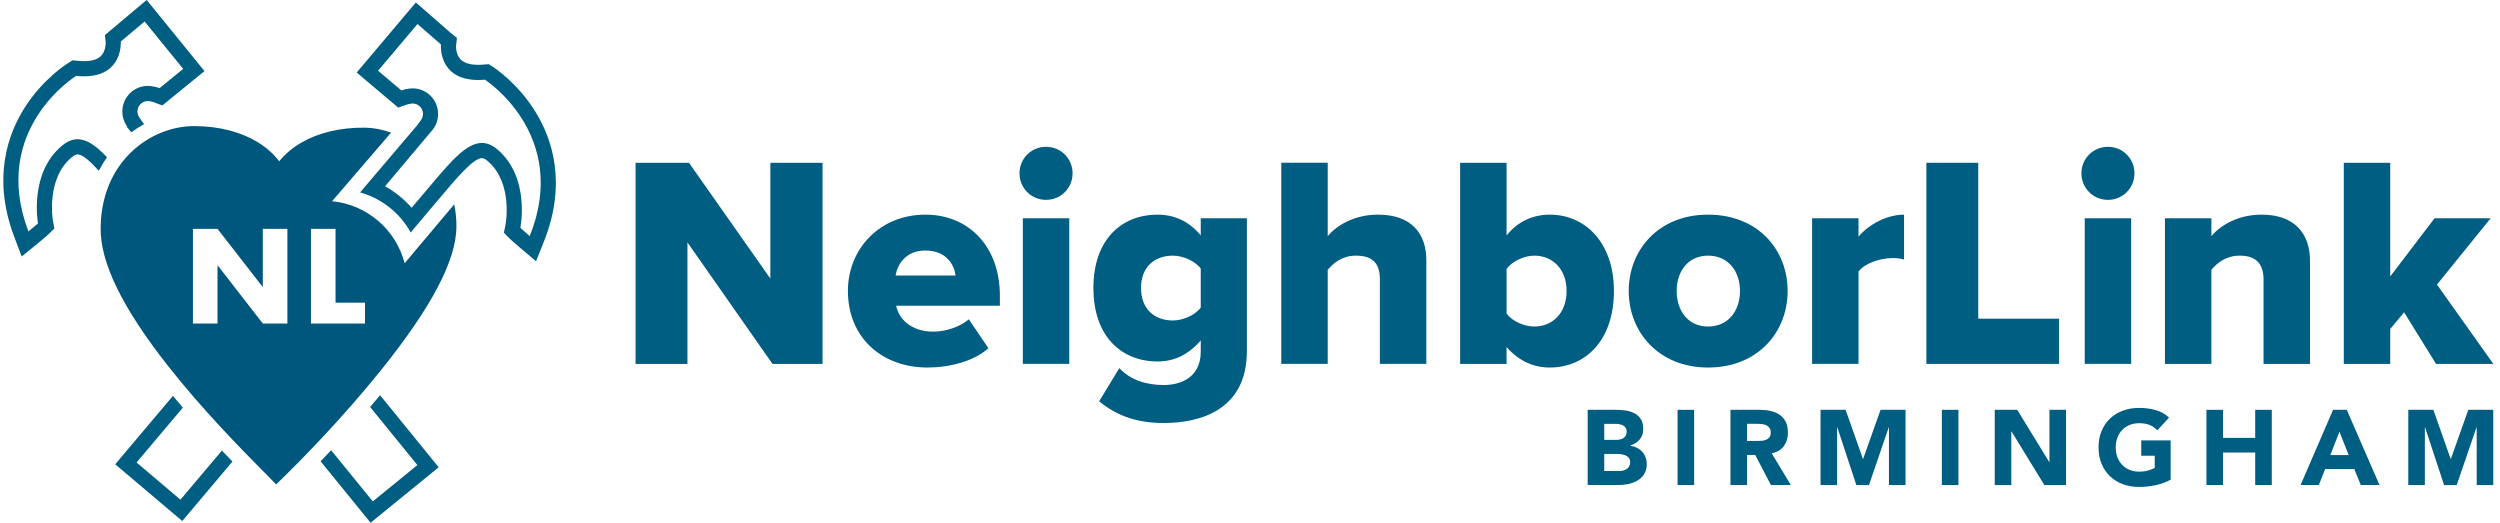
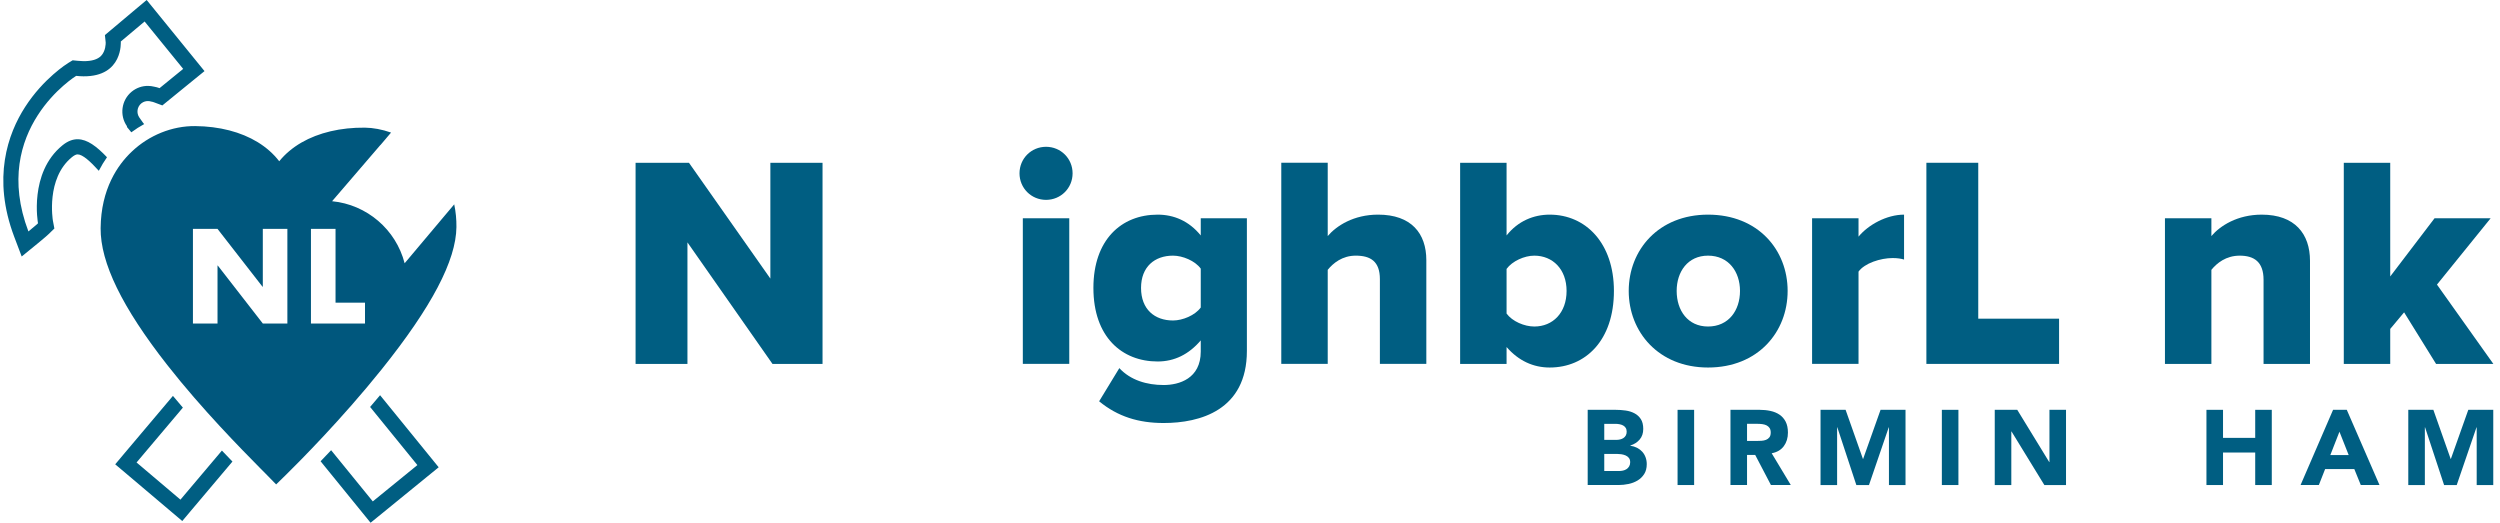
<svg xmlns="http://www.w3.org/2000/svg" xmlns:ns1="http://www.serif.com/" width="100%" height="100%" viewBox="0 0 1505 315" version="1.1" xml:space="preserve" style="fill-rule:evenodd;clip-rule:evenodd;stroke-linejoin:round;stroke-miterlimit:2;">
  <g transform="matrix(4.539,0,0,4.539,299.323,-99.648)">
    <g transform="matrix(1,0,0,1,25.23,59.659)">
      <path d="M0,-5.558L0,10.559L-6.879,10.559L-6.879,-16.117L0.2,-16.117L10.998,-0.759L10.998,-16.117L17.917,-16.117L17.917,10.559L11.278,10.559L0,-5.558Z" style="fill:rgb(0,94,130);fill-rule:nonzero;" />
    </g>
    <g transform="matrix(1,0,0,1,52.83,62.618)">
-       <path d="M0,-4.118L7.959,-4.118C7.799,-5.478 6.8,-7.437 3.96,-7.437C1.28,-7.437 0.24,-5.518 0,-4.118M3.96,-12.197C9.679,-12.197 13.838,-7.998 13.838,-1.438L13.838,-0.119L0.08,-0.119C0.44,1.681 2.12,3.32 5,3.32C6.72,3.32 8.639,2.641 9.719,1.681L12.318,5.52C10.398,7.239 7.199,8.079 4.239,8.079C-1.72,8.079 -6.318,4.2 -6.318,-2.079C-6.318,-7.678 -2.079,-12.197 3.96,-12.197" style="fill:rgb(0,94,130);fill-rule:nonzero;" />
-     </g>
+       </g>
    <g transform="matrix(1,0,0,1,0,-14.36)">
      <path d="M69.711,65.261L75.87,65.261L75.87,84.577L69.711,84.577L69.711,65.261ZM69.271,59.302C69.271,57.342 70.831,55.783 72.791,55.783C74.75,55.783 76.311,57.342 76.311,59.302C76.311,61.261 74.75,62.822 72.791,62.822C70.831,62.822 69.271,61.261 69.271,59.302" style="fill:rgb(0,94,130);fill-rule:nonzero;" />
    </g>
    <g transform="matrix(1,0,0,1,93.309,70.898)">
      <path d="M0,-13.318C-0.76,-14.358 -2.399,-15.038 -3.679,-15.038C-6.119,-15.038 -7.919,-13.558 -7.919,-10.758C-7.919,-7.92 -6.119,-6.439 -3.679,-6.439C-2.399,-6.439 -0.76,-7.119 0,-8.159L0,-13.318ZM-10.798,-0.121C-9.318,1.479 -7.158,2.12 -4.919,2.12C-2.879,2.12 0,1.28 0,-2.32L0,-3.799C-1.6,-1.921 -3.52,-1.001 -5.719,-1.001C-10.438,-1.001 -14.237,-4.24 -14.237,-10.758C-14.237,-17.118 -10.558,-20.477 -5.719,-20.477C-3.56,-20.477 -1.56,-19.637 0,-17.717L0,-19.997L6.119,-19.997L6.119,-2.4C6.119,5.479 -0.12,7.159 -4.919,7.159C-8.238,7.159 -10.998,6.319 -13.478,4.279L-10.798,-0.121Z" style="fill:rgb(0,94,130);fill-rule:nonzero;" />
    </g>
    <g transform="matrix(1,0,0,1,117.068,54.779)">
      <path d="M0,4.2C0,1.841 -1.24,1.081 -3.199,1.081C-4.999,1.081 -6.199,2.081 -6.919,2.961L-6.919,15.438L-13.078,15.438L-13.078,-11.238L-6.919,-11.238L-6.919,-1.519C-5.759,-2.879 -3.479,-4.359 -0.24,-4.359C4.159,-4.359 6.159,-1.879 6.159,1.68L6.159,15.438L0,15.438L0,4.2Z" style="fill:rgb(0,94,130);fill-rule:nonzero;" />
    </g>
    <g transform="matrix(1,0,0,1,137.549,48.98)">
      <path d="M0,16.279C2.439,16.279 4.279,14.479 4.279,11.559C4.279,8.68 2.439,6.881 0,6.881C-1.32,6.881 -2.92,7.6 -3.68,8.64L-3.68,14.559C-2.92,15.599 -1.32,16.279 0,16.279M-9.839,-5.438L-3.68,-5.438L-3.68,4.201C-2.16,2.281 -0.08,1.441 2.039,1.441C6.839,1.441 10.558,5.241 10.558,11.559C10.558,18.119 6.799,21.717 2.039,21.717C-0.12,21.717 -2.08,20.838 -3.68,18.999L-3.68,21.238L-9.839,21.238L-9.839,-5.438Z" style="fill:rgb(0,94,130);fill-rule:nonzero;" />
    </g>
    <g transform="matrix(1,0,0,1,164.828,60.579)">
      <path d="M0,-0.04C0,-2.6 -1.521,-4.719 -4.239,-4.719C-6.919,-4.719 -8.399,-2.6 -8.399,-0.04C-8.399,2.56 -6.919,4.68 -4.239,4.68C-1.521,4.68 0,2.56 0,-0.04M-14.758,-0.04C-14.758,-5.478 -10.799,-10.158 -4.239,-10.158C2.399,-10.158 6.318,-5.478 6.318,-0.04C6.318,5.399 2.399,10.118 -4.239,10.118C-10.799,10.118 -14.758,5.399 -14.758,-0.04" style="fill:rgb(0,94,130);fill-rule:nonzero;" />
    </g>
    <g transform="matrix(1,0,0,1,174.389,69.737)">
      <path d="M0,-18.836L6.159,-18.836L6.159,-16.397C7.439,-17.956 9.879,-19.316 12.198,-19.316L12.198,-13.357C11.839,-13.478 11.318,-13.558 10.679,-13.558C9.079,-13.558 6.959,-12.877 6.159,-11.758L6.159,0.48L0,0.48L0,-18.836Z" style="fill:rgb(0,94,130);fill-rule:nonzero;" />
    </g>
    <g transform="matrix(1,0,0,1,189.549,70.218)">
      <path d="M0,-26.676L6.879,-26.676L6.879,-5.999L17.598,-5.999L17.598,0L0,0L0,-26.676Z" style="fill:rgb(0,94,130);fill-rule:nonzero;" />
    </g>
    <g transform="matrix(1,0,0,1,0,-14.36)">
-       <path d="M210.549,65.261L216.708,65.261L216.708,84.577L210.549,84.577L210.549,65.261ZM210.109,59.302C210.109,57.342 211.669,55.783 213.629,55.783C215.588,55.783 217.148,57.342 217.148,59.302C217.148,61.261 215.588,62.822 213.629,62.822C211.669,62.822 210.109,61.261 210.109,59.302" style="fill:rgb(0,94,130);fill-rule:nonzero;" />
-     </g>
+       </g>
    <g transform="matrix(1,0,0,1,234.267,61.579)">
      <path d="M0,-2.519C0,-4.878 -1.24,-5.718 -3.159,-5.718C-4.999,-5.718 -6.199,-4.718 -6.919,-3.838L-6.919,8.639L-13.078,8.639L-13.078,-10.677L-6.919,-10.677L-6.919,-8.318C-5.759,-9.678 -3.479,-11.158 -0.24,-11.158C4.159,-11.158 6.159,-8.598 6.159,-5.039L6.159,8.639L0,8.639L0,-2.519Z" style="fill:rgb(0,94,130);fill-rule:nonzero;" />
    </g>
    <g transform="matrix(1,0,0,1,252.907,50.381)">
      <path d="M0,12.998L-1.84,15.197L-1.84,19.837L-7.999,19.837L-7.999,-6.839L-1.84,-6.839L-1.84,8.239L4.039,0.52L11.479,0.52L4.359,9.318L11.838,19.837L4.239,19.837L0,12.998Z" style="fill:rgb(0,94,130);fill-rule:nonzero;" />
    </g>
    <g transform="matrix(1,0,0,1,146.826,78.167)">
      <path d="M0,6.256L1.973,6.256C2.142,6.256 2.313,6.237 2.486,6.199C2.66,6.162 2.817,6.096 2.959,6.002C3.1,5.908 3.215,5.786 3.304,5.636C3.393,5.485 3.438,5.303 3.438,5.086C3.438,4.852 3.379,4.661 3.262,4.516C3.144,4.37 2.996,4.26 2.817,4.185C2.64,4.11 2.446,4.058 2.24,4.029C2.033,4.001 1.841,3.987 1.662,3.987L0,3.987L0,6.256ZM0,2.128L1.592,2.128C1.761,2.128 1.928,2.109 2.092,2.071C2.257,2.034 2.404,1.973 2.536,1.888C2.667,1.804 2.773,1.691 2.853,1.55C2.933,1.409 2.973,1.24 2.973,1.043C2.973,0.836 2.928,0.665 2.839,0.528C2.75,0.393 2.635,0.287 2.494,0.212C2.353,0.137 2.193,0.083 2.015,0.05C1.836,0.017 1.662,0 1.493,0L0,0L0,2.128ZM-2.198,-1.859L1.521,-1.859C1.953,-1.859 2.388,-1.829 2.825,-1.767C3.262,-1.707 3.653,-1.585 4.001,-1.401C4.349,-1.219 4.63,-0.963 4.847,-0.634C5.062,-0.305 5.171,0.132 5.171,0.677C5.171,1.24 5.013,1.707 4.698,2.078C4.384,2.449 3.968,2.715 3.452,2.874L3.452,2.902C3.78,2.949 4.079,3.041 4.347,3.177C4.614,3.314 4.844,3.487 5.037,3.698C5.229,3.91 5.377,4.156 5.48,4.439C5.584,4.72 5.636,5.021 5.636,5.34C5.636,5.866 5.522,6.305 5.297,6.657C5.072,7.01 4.78,7.294 4.424,7.51C4.066,7.726 3.665,7.881 3.22,7.975C2.773,8.068 2.329,8.115 1.888,8.115L-2.198,8.115L-2.198,-1.859Z" style="fill:rgb(0,94,130);fill-rule:nonzero;" />
    </g>
    <g transform="matrix(1,0,0,1,0,36.591)">
      <rect x="156.548" y="39.717" width="2.197" height="9.975" style="fill:rgb(0,94,130);" />
    </g>
    <g transform="matrix(1,0,0,1,165.762,82.154)">
      <path d="M0,-1.719L1.296,-1.719C1.493,-1.719 1.702,-1.726 1.923,-1.74C2.144,-1.754 2.343,-1.796 2.521,-1.867C2.7,-1.938 2.848,-2.048 2.965,-2.198C3.083,-2.348 3.142,-2.56 3.142,-2.832C3.142,-3.085 3.09,-3.287 2.986,-3.438C2.883,-3.588 2.751,-3.703 2.592,-3.783C2.432,-3.863 2.249,-3.917 2.042,-3.946C1.836,-3.973 1.634,-3.988 1.437,-3.988L0,-3.988L0,-1.719ZM-2.198,-5.847L1.662,-5.847C2.169,-5.847 2.65,-5.798 3.106,-5.699C3.562,-5.601 3.961,-5.436 4.304,-5.206C4.646,-4.976 4.919,-4.666 5.121,-4.277C5.322,-3.886 5.424,-3.401 5.424,-2.818C5.424,-2.114 5.24,-1.515 4.874,-1.022C4.508,-0.529 3.973,-0.216 3.269,-0.085L5.804,4.128L3.17,4.128L1.084,0.14L0,0.14L0,4.128L-2.198,4.128L-2.198,-5.847Z" style="fill:rgb(0,94,130);fill-rule:nonzero;" />
    </g>
    <g transform="matrix(1,0,0,1,175.51,86.283)">
      <path d="M0,-9.975L3.325,-9.975L5.622,-3.466L5.65,-3.466L7.961,-9.975L11.271,-9.975L11.271,0L9.073,0L9.073,-7.651L9.045,-7.651L6.425,0L4.748,0L2.227,-7.651L2.198,-7.651L2.198,0L0,0L0,-9.975Z" style="fill:rgb(0,94,130);fill-rule:nonzero;" />
    </g>
    <g transform="matrix(1,0,0,1,0,36.591)">
      <rect x="191.6" y="39.717" width="2.197" height="9.975" style="fill:rgb(0,94,130);" />
    </g>
    <g transform="matrix(1,0,0,1,198.615,86.283)">
      <path d="M0,-9.975L2.986,-9.975L7.228,-3.043L7.256,-3.043L7.256,-9.975L9.453,-9.975L9.453,0L6.579,0L2.226,-7.101L2.198,-7.101L2.198,0L0,0L0,-9.975Z" style="fill:rgb(0,94,130);fill-rule:nonzero;" />
    </g>
    <g transform="matrix(1,0,0,1,221.946,77.012)">
-       <path d="M0,8.566C-0.648,8.904 -1.325,9.148 -2.029,9.298C-2.733,9.449 -3.452,9.524 -4.185,9.524C-4.965,9.524 -5.683,9.402 -6.341,9.158C-6.998,8.914 -7.566,8.563 -8.045,8.108C-8.524,7.652 -8.897,7.1 -9.165,6.453C-9.433,5.804 -9.566,5.082 -9.566,4.283C-9.566,3.485 -9.433,2.761 -9.165,2.113C-8.897,1.465 -8.524,0.914 -8.045,0.458C-7.566,0.003 -6.998,-0.347 -6.341,-0.592C-5.683,-0.836 -4.965,-0.958 -4.185,-0.958C-3.387,-0.958 -2.651,-0.862 -1.979,-0.669C-1.309,-0.477 -0.719,-0.146 -0.212,0.324L-1.762,2.014C-2.063,1.705 -2.4,1.47 -2.776,1.31C-3.151,1.15 -3.621,1.071 -4.185,1.071C-4.654,1.071 -5.079,1.15 -5.46,1.31C-5.84,1.47 -6.167,1.693 -6.439,1.979C-6.712,2.266 -6.92,2.606 -7.065,3.001C-7.212,3.395 -7.284,3.823 -7.284,4.283C-7.284,4.753 -7.212,5.182 -7.065,5.572C-6.92,5.962 -6.712,6.299 -6.439,6.587C-6.167,6.873 -5.84,7.096 -5.46,7.255C-5.079,7.416 -4.654,7.495 -4.185,7.495C-3.706,7.495 -3.293,7.441 -2.945,7.333C-2.598,7.225 -2.32,7.115 -2.114,7.002L-2.114,5.381L-3.903,5.381L-3.903,3.353L0,3.353L0,8.566Z" style="fill:rgb(0,94,130);fill-rule:nonzero;" />
-     </g>
+       </g>
    <g transform="matrix(1,0,0,1,226.693,86.283)">
      <path d="M0,-9.975L2.198,-9.975L2.198,-6.255L6.467,-6.255L6.467,-9.975L8.665,-9.975L8.665,0L6.467,0L6.467,-4.312L2.198,-4.312L2.198,0L0,0L0,-9.975Z" style="fill:rgb(0,94,130);fill-rule:nonzero;" />
    </g>
    <g transform="matrix(1,0,0,1,244.333,83.38)">
      <path d="M0,-4.17L-1.212,-1.07L1.226,-1.07L0,-4.17ZM-0.846,-7.072L0.972,-7.072L5.311,2.902L2.831,2.902L1.972,0.789L-1.902,0.789L-2.733,2.902L-5.157,2.902L-0.846,-7.072Z" style="fill:rgb(0,94,130);fill-rule:nonzero;" />
    </g>
    <g transform="matrix(1,0,0,1,253.462,86.283)">
      <path d="M0,-9.975L3.325,-9.975L5.621,-3.466L5.649,-3.466L7.96,-9.975L11.271,-9.975L11.271,0L9.073,0L9.073,-7.651L9.045,-7.651L6.425,0L4.748,0L2.226,-7.651L2.198,-7.651L2.198,0L0,0L0,-9.975Z" style="fill:rgb(0,94,130);fill-rule:nonzero;" />
    </g>
  </g>
  <g id="Logo-Mark" ns1:id="Logo Mark">
    <g transform="matrix(4.167,0,0,4.167,228.803,314.69)">
      <path d="M0,-18.425C-0.478,-17.85 -0.964,-17.278 -1.439,-16.726L5.39,-8.329L-1.053,-3.082L-7.071,-10.478C-7.609,-9.906 -8.114,-9.374 -8.593,-8.881L-2.751,-1.695L-1.372,0L0.326,-1.379L6.772,-6.633L8.467,-8.013L7.085,-9.713L0,-18.425Z" style="fill:rgb(0,94,130);fill-rule:nonzero;" />
    </g>
    <g transform="matrix(4.167,0,0,4.167,133.59,280.74)">
      <path d="M0,-2.278L-5.991,4.812L-12.331,-0.559L-5.639,-8.483L-7.075,-10.179L-14.006,-1.969L-15.415,-0.293L-13.747,1.114L-7.4,6.484L-5.726,7.901L-4.316,6.225L1.522,-0.692L0,-2.278Z" style="fill:rgb(0,94,130);fill-rule:nonzero;" />
    </g>
    <g transform="matrix(4.167,0,0,4.167,322.343,91.47)">
-       <path d="M0,-5.799C-2.585,-9.985 -5.981,-12.19 -6.124,-12.283L-6.749,-12.679L-7.49,-12.622C-7.768,-12.595 -8.048,-12.584 -8.327,-12.589C-9.507,-12.6 -10.354,-12.869 -10.846,-13.401C-11.504,-14.109 -11.484,-15.203 -11.477,-15.336L-11.338,-16.473L-12.222,-17.175L-15.604,-20.131L-17.279,-21.591L-18.714,-19.895L-24.41,-13.148L-25.826,-11.475L-24.154,-10.059L-20.788,-7.219L-19.828,-6.405L-18.642,-6.823C-18.508,-6.873 -18.382,-6.906 -18.249,-6.926L-18.17,-6.939L-18.096,-6.957C-17.984,-6.983 -17.857,-6.996 -17.737,-6.993C-17.492,-6.993 -17.123,-6.93 -16.78,-6.643C-16.179,-6.131 -16.073,-5.234 -16.541,-4.596L-17.027,-3.937L-17.02,-3.93L-25.337,5.849C-22.609,6.578 -19.718,8.543 -18.023,11.636L-16.535,9.863L-14.023,6.891L-13.601,6.392C-11.424,3.811 -8.955,0.885 -7.729,0.895C-7.51,0.898 -7.23,1.038 -6.908,1.311C-3.183,4.46 -4.316,10.468 -4.326,10.529L-4.562,11.672L-3.742,12.497C-3.655,12.587 -3.29,12.939 -2.233,13.834L0.086,15.792L1.21,12.976C4.586,4.536 2.419,-1.889 0,-5.799M-0.824,12.158C-1.888,11.257 -2.18,10.954 -2.18,10.954C-2.18,10.954 -0.698,3.695 -5.496,-0.362C-6.244,-0.998 -6.975,-1.29 -7.706,-1.3C-10.065,-1.32 -12.447,1.63 -15.691,5.474L-17.88,8.061C-17.837,8.108 -17.797,8.161 -17.757,8.207C-18.876,6.898 -20.22,5.798 -21.725,4.961L-14.777,-3.299C-13.633,-4.858 -13.895,-7.065 -15.372,-8.313C-16.026,-8.871 -16.857,-9.18 -17.717,-9.184C-18.01,-9.184 -18.303,-9.151 -18.588,-9.091C-18.834,-9.051 -19.093,-8.991 -19.376,-8.892L-22.738,-11.735L-17.04,-18.482L-13.657,-15.529C-13.657,-15.529 -14.129,-10.451 -8.351,-10.395C-8.021,-10.395 -7.672,-10.408 -7.304,-10.438C-7.304,-10.438 5.054,-2.524 -0.824,12.158" style="fill:rgb(0,94,130);fill-rule:nonzero;" />
-     </g>
+       </g>
    <g transform="matrix(4.167,0,0,4.167,59.488,51.58)">
      <path d="M0,12.297C0.366,11.582 0.768,10.927 1.18,10.339C-0.329,8.749 -1.678,7.748 -3.04,7.738C-3.768,7.728 -4.502,8.004 -5.263,8.626C-10.135,12.593 -8.786,19.882 -8.786,19.882C-8.786,19.882 -9.088,20.181 -10.172,21.059C-15.774,6.268 -3.273,-1.417 -3.273,-1.417C-2.898,-1.377 -2.552,-1.357 -2.226,-1.353C3.552,-1.301 3.174,-6.381 3.174,-6.381L6.616,-9.274L12.188,-2.424C12.188,-2.424 10.663,-1.187 8.776,0.356C8.519,0.261 8.255,0.19 7.985,0.143C7.7,0.072 7.408,0.035 7.114,0.033C6.284,0.023 5.453,0.293 4.755,0.861C3.258,2.084 2.957,4.283 4.071,5.863L4.057,5.959L4.695,6.737C5.287,6.295 5.905,5.899 6.549,5.55L6.324,5.271L6.324,5.264L5.858,4.606C5.404,3.958 5.527,3.06 6.137,2.557C6.483,2.278 6.849,2.221 7.101,2.225C7.221,2.225 7.34,2.238 7.46,2.268L7.533,2.288L7.606,2.304C7.742,2.324 7.869,2.358 7.998,2.411L9.178,2.853L10.152,2.059L13.567,-0.722L15.269,-2.105L13.883,-3.808L8.314,-10.658L6.912,-12.38L5.207,-10.95L1.768,-8.057L0.881,-7.313L0.993,-6.235C0.997,-6.095 0.997,-5.005 0.326,-4.306C-0.176,-3.791 -1.027,-3.535 -2.21,-3.542C-2.49,-3.547 -2.769,-3.564 -3.047,-3.595L-3.781,-3.668L-4.416,-3.282C-4.559,-3.193 -7.998,-1.051 -10.657,3.089C-13.142,6.953 -15.431,13.341 -12.218,21.837L-11.142,24.677L-8.786,22.755C-7.716,21.884 -7.35,21.538 -7.26,21.451L-6.42,20.634L-6.636,19.487C-6.642,19.43 -7.666,13.404 -3.884,10.325C-3.552,10.059 -3.28,9.919 -3.06,9.926C-2.343,9.929 -1.229,10.937 -0,12.297" style="fill:rgb(0,94,130);fill-rule:nonzero;" />
    </g>
    <g transform="matrix(4.167,0,0,4.167,273.442,244.39)">
      <path d="M0,-29.13C-0.063,-29.05 -0.126,-28.971 -0.189,-28.901L-0.851,-28.116L-1.901,-26.872L-1.901,-26.869L-7.164,-20.614C-8.421,-25.498 -12.625,-29.095 -17.645,-29.579L-10.673,-37.693C-10.667,-37.69 -10.663,-37.69 -10.66,-37.69L-9.786,-38.717L-9.783,-38.724L-9.125,-39.495C-10.421,-39.954 -11.713,-40.193 -12.913,-40.207C-16.405,-40.24 -19.572,-39.495 -22.071,-38.055C-23.344,-37.314 -24.423,-36.413 -25.281,-35.352C-26.105,-36.423 -27.141,-37.341 -28.381,-38.106C-30.817,-39.595 -33.934,-40.4 -37.416,-40.433C-40.739,-40.466 -44.082,-39.123 -46.58,-36.748C-48.607,-34.836 -51.033,-31.358 -51.083,-25.678C-51.126,-20.704 -47.979,-14.239 -41.456,-5.919C-36.432,0.485 -30.75,6.235 -28.022,9.001C-27.733,9.294 -27.474,9.55 -27.254,9.773L-25.726,11.336L-24.161,9.803C-22.41,8.077 -16.242,1.899 -10.481,-5.291C-3.26,-14.303 0.273,-21.026 0.319,-25.848C0.332,-26.95 0.225,-28.051 -0,-29.13M-27.653,-17.222L-27.653,-25.582L-24.104,-25.582L-24.104,-11.912L-27.653,-11.912L-34.159,-20.288L-34.196,-20.288L-34.196,-11.912L-37.748,-11.912L-37.748,-25.582L-34.196,-25.582L-27.693,-17.222L-27.653,-17.222ZM-17.146,-25.582L-17.146,-14.921L-12.89,-14.921L-12.89,-11.912L-20.698,-11.912L-20.698,-25.582L-17.146,-25.582Z" style="fill:rgb(0,87,125);fill-rule:nonzero;" />
    </g>
  </g>
</svg>